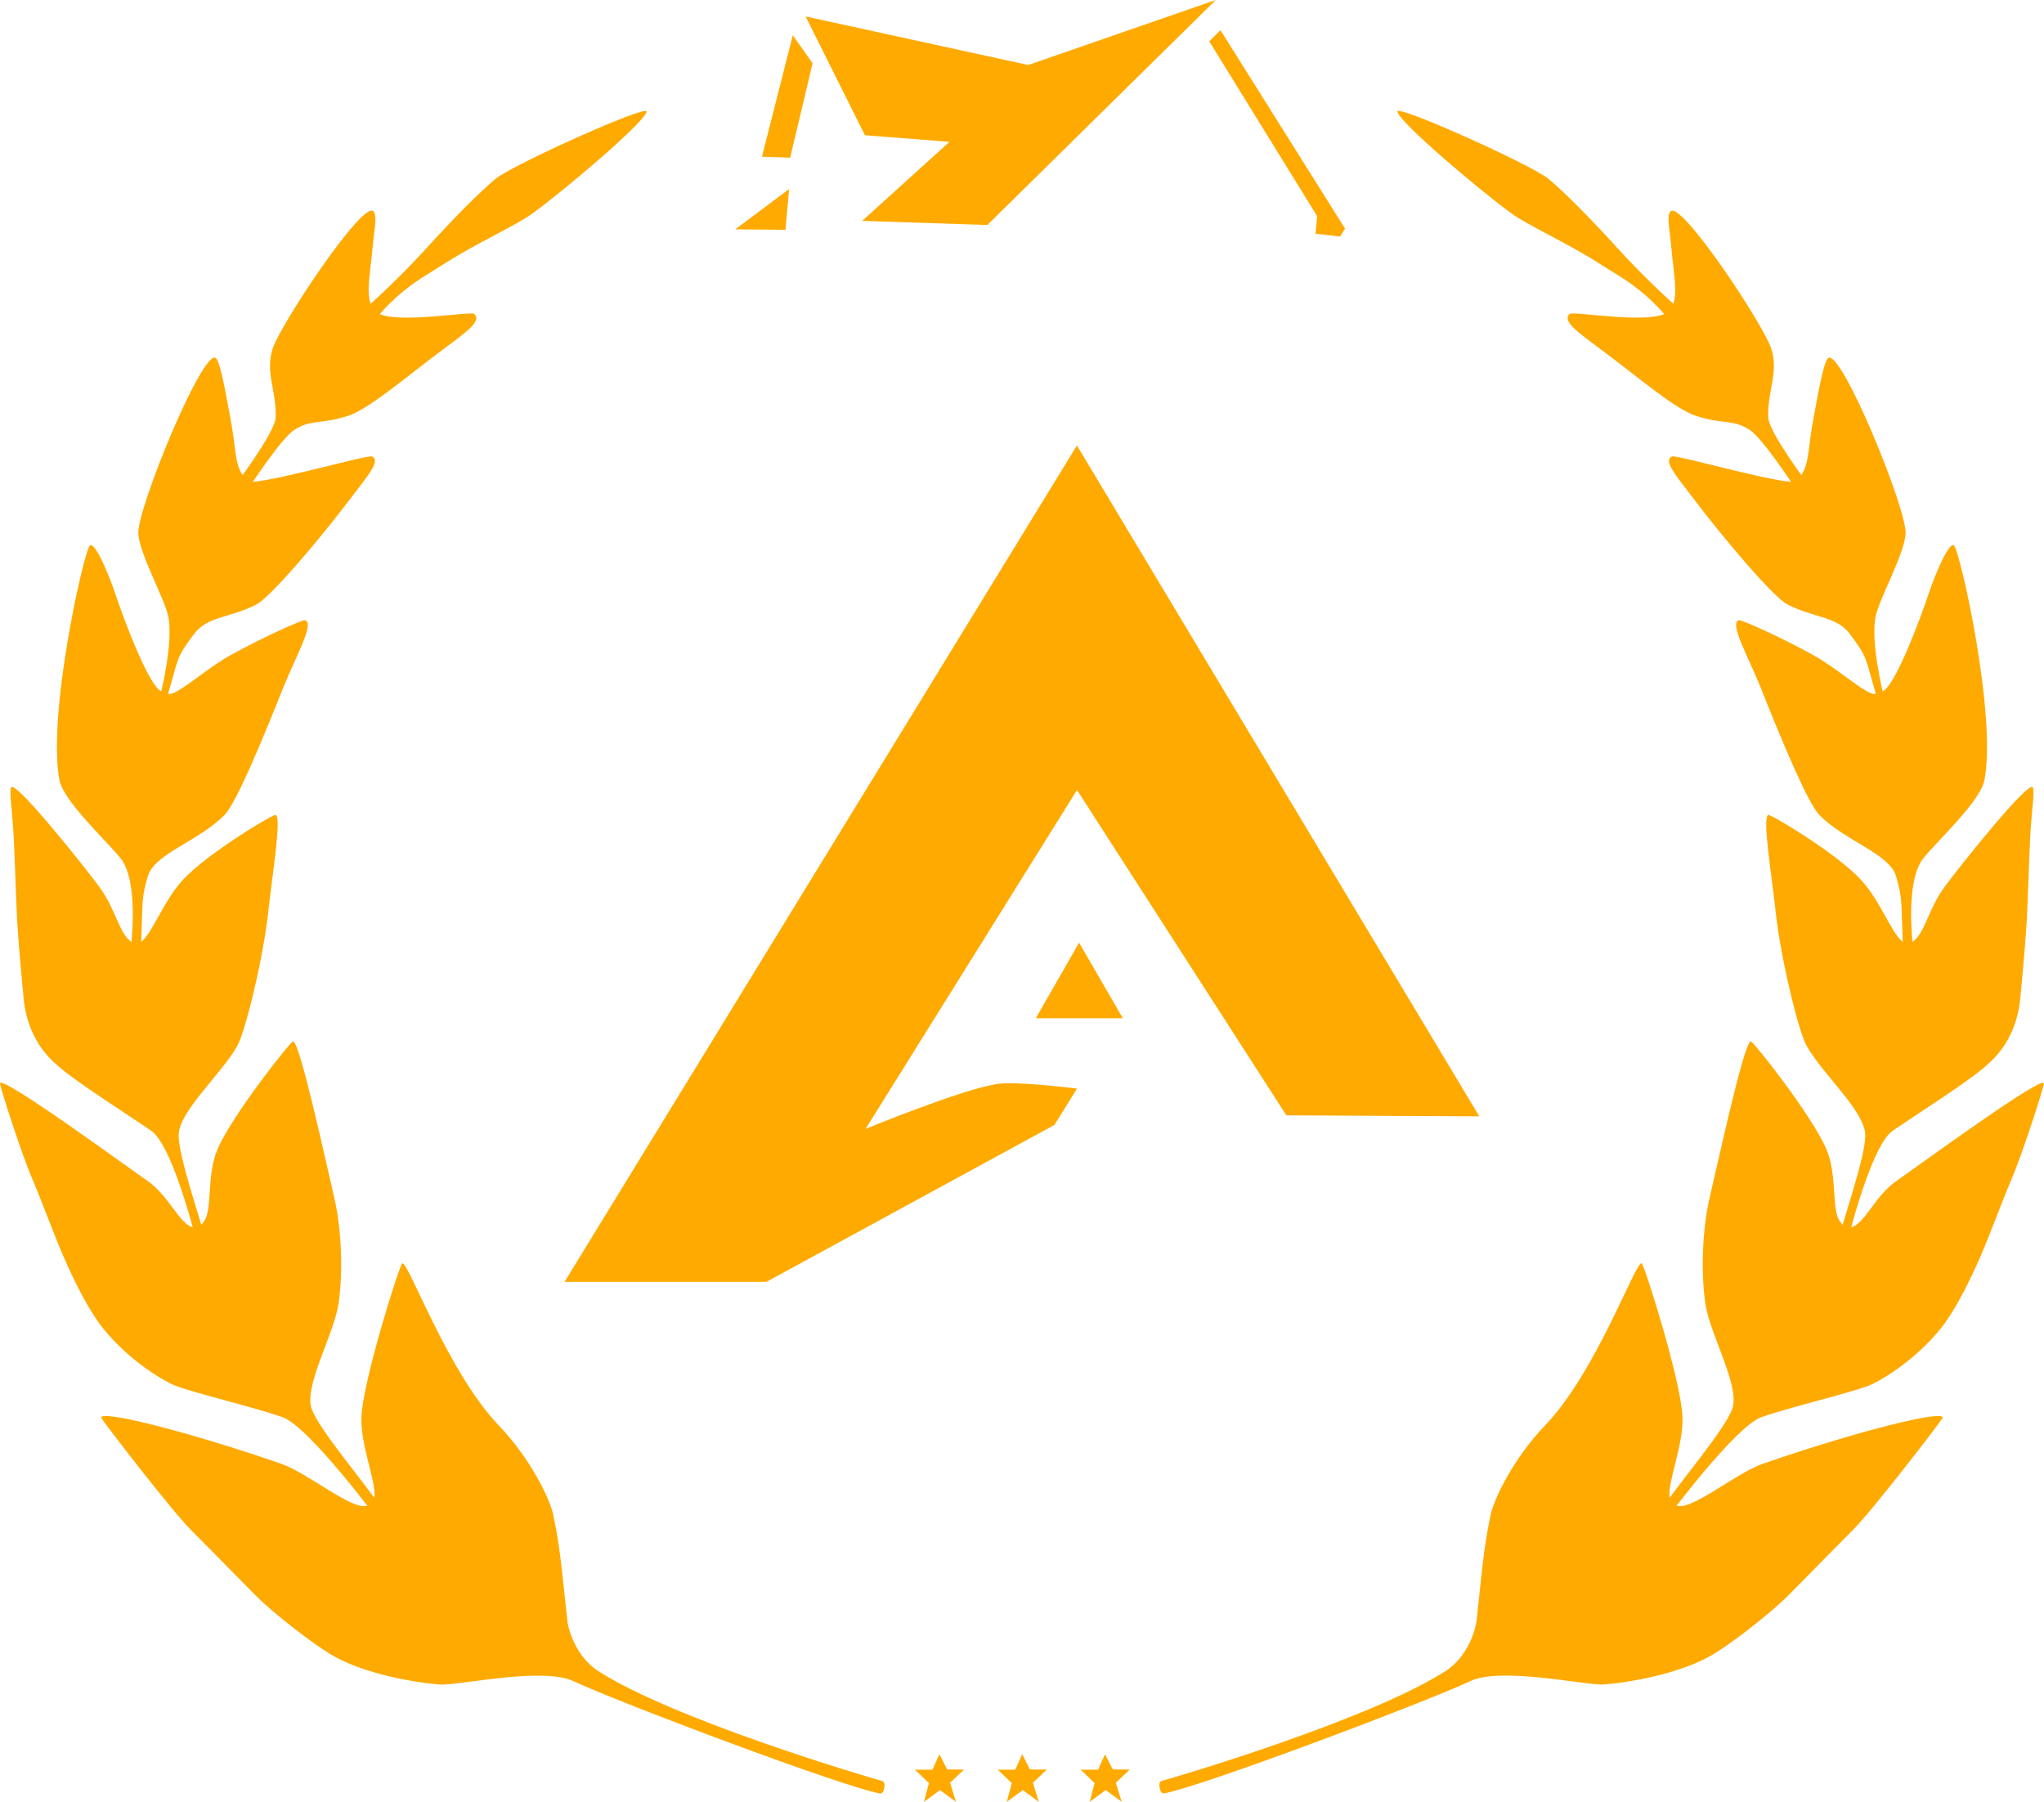
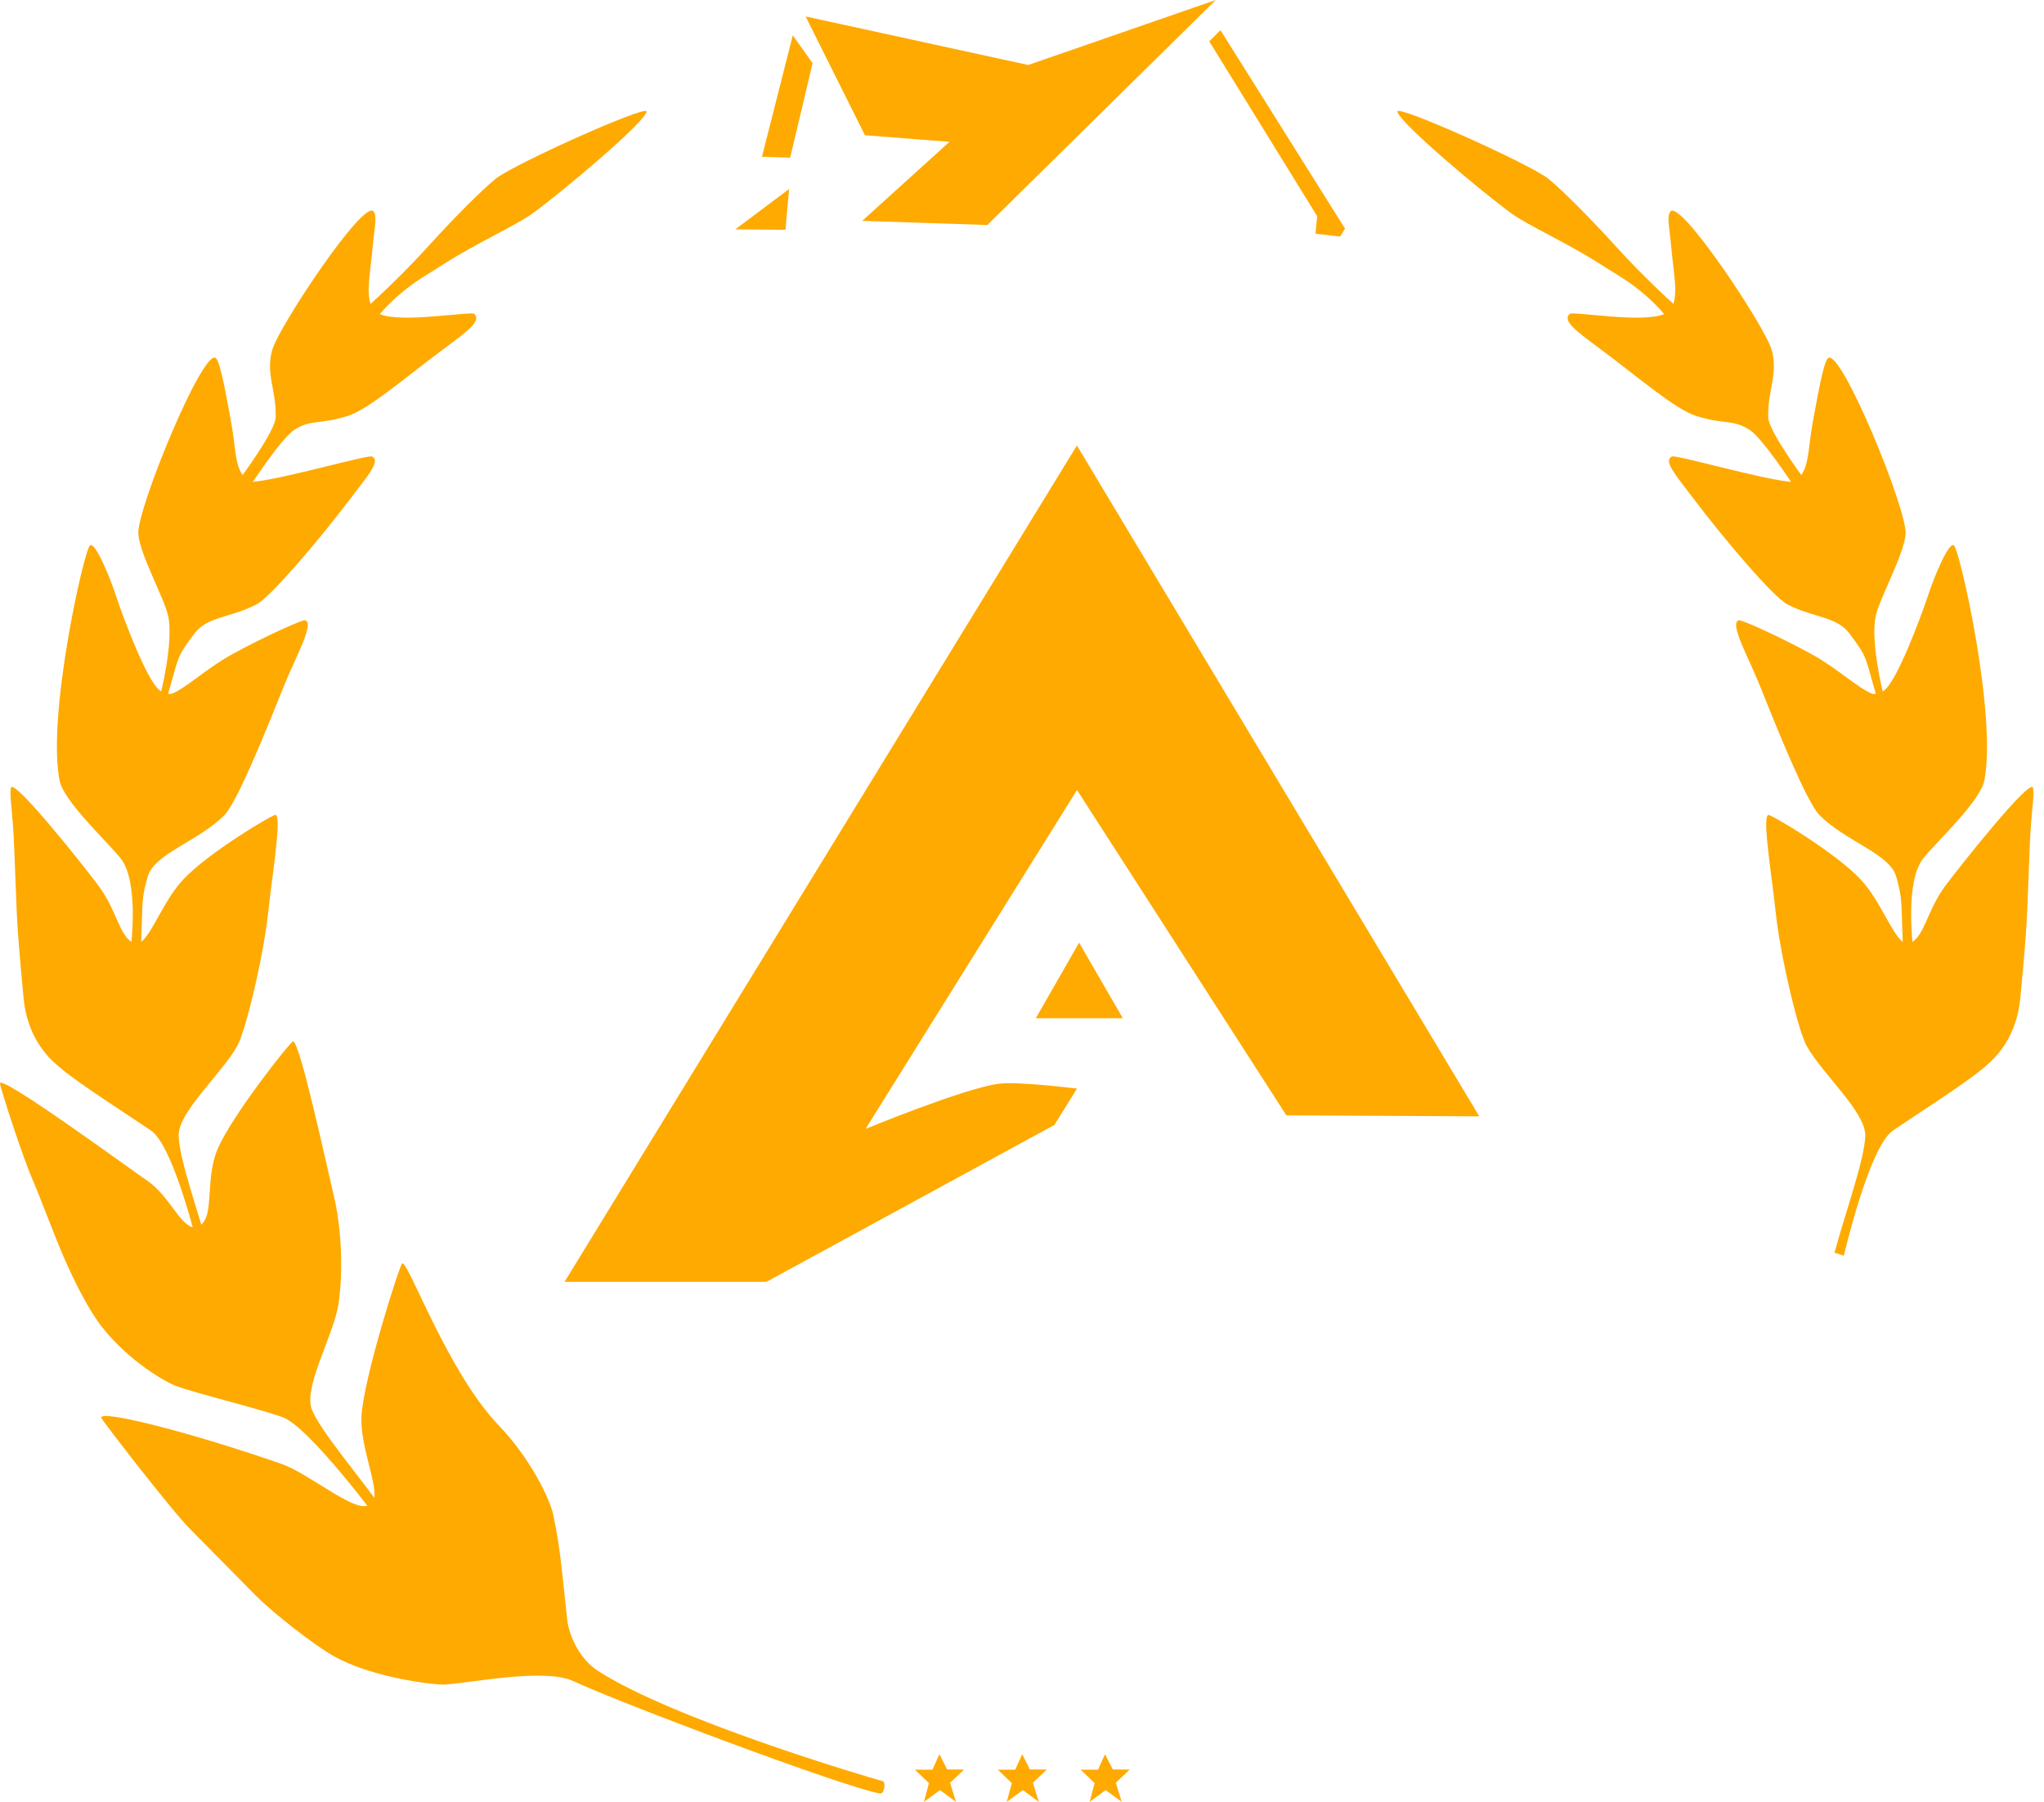
<svg xmlns="http://www.w3.org/2000/svg" id="Layer_1" data-name="Layer 1" viewBox="0 0 226.11 199.32">
  <defs>
    <style>
      .cls-1 {
        fill: #fa0;
      }
    </style>
  </defs>
  <path class="cls-1" d="M154.58,12.33c.12,1.15,9.32,8.89,12.62,11.28,1.86,1.35,6.13,3.24,9.75,5.56,1.4,.9,2.58,1.56,3.71,2.4,2.26,1.66,3.62,3.4,3.62,3.4l1.02-1.19s-1.38-1.22-3.25-3.08c-.99-.98-2.12-2.15-3.25-3.39-2.76-3.04-5.78-6.1-7.5-7.52-1.93-1.59-16.8-8.26-16.71-7.45Z" />
  <path class="cls-1" d="M185.13,33.56c.44-1.51,.01-3.29-.26-6.3-.19-2.07-.51-3.3-.1-3.86,1.06-1.46,10.47,12.7,11.21,15.29,.76,2.66-.45,4.43-.38,7.46,.03,1.54,3.94,6.78,3.94,6.78l-1.18,.72s-3.38-5.16-4.79-6.08c-1.87-1.22-2.81-.58-5.88-1.54-2.39-.74-6.42-4.28-10.75-7.49-2.67-1.98-4.1-3.04-3.31-3.81,.35-.34,8.09,1.07,10.49,0,.35-.16,.9-.81,1.01-1.19Z" />
  <path class="cls-1" d="M199.24,52.58c.93-1.29,.78-3.28,1.36-6.25,.39-2.04,1.09-6.3,1.63-6.72,1.42-1.1,8.76,16.77,8.57,19.46-.15,2.22-2.86,7.08-3.3,9.05-.63,2.88,.84,8.69,.84,8.69l-.77,.15c-1.28-4.29-.88-4.1-2.97-6.87-1.46-1.94-3.97-1.72-6.89-3.24-1.56-.81-7.08-7.33-10.34-11.65-2.01-2.66-3.4-4.2-2.43-4.7,.43-.23,9.66,2.45,13.12,2.8,.34,.03,.98-.44,1.18-.72Z" />
  <path class="cls-1" d="M208.5,76.31c1.34-1.08,3.82-7.54,4.83-10.58,.71-2.14,2.3-5.91,2.83-5.38,.68,.67,4.76,18.84,3.35,25.99-.47,2.36-5.46,6.93-6.79,8.66-1.96,2.55-1.14,9.37-1.14,9.37h-1.09c-.19-4.91-.04-4.91-.73-7.4-.71-2.54-5.66-3.92-8.5-6.82-1.34-1.37-4.31-8.61-6.49-14.08-1.34-3.37-3.56-7.22-2.39-7.46,.29-.06,4.59,1.86,8.12,3.81,2.7,1.49,5.05,3.71,6.57,4.31,.35,.14,1.15-.17,1.44-.41Z" />
-   <path class="cls-1" d="M211.49,104.24c1.42-.87,1.73-3.53,3.61-6.12,1.43-1.96,9.63-12.29,9.8-10.95,.12,.94-.03,1.36-.26,4.45-.15,2.09-.33,8.79-.49,11.05-.21,3.02-.43,5.33-.66,7.74-.49,5.06-3.44,7.18-4.27,7.89-1.82,1.55-8.05,5.54-9.83,6.77-2.64,1.81-5.42,13.84-5.42,13.84l-1.04-.34c1.31-4.73,3.32-10.32,3.41-12.9,.09-2.64-4.74-6.83-6.49-9.98-.94-1.68-2.93-10-3.44-14.95-.37-3.6-1.51-10.37-.8-10.59,.29-.09,7.46,4.18,10.23,7.15,2.12,2.27,3.35,5.83,4.62,6.88,.29,.24,.69,.27,1.01,.07Z" />
-   <path class="cls-1" d="M204.45,135.82c1.71-.02,2.79-3.45,5.41-5.24,1.99-1.36,16.52-12.01,16.24-10.69-.19,.92-2.41,7.86-3.64,10.69-.83,1.92-2.44,6.25-3.34,8.32-1.2,2.78-2.87,6.1-4.37,7.98-3.05,3.82-7.03,6.02-8.05,6.41-2.22,.84-8.85,2.42-11.84,3.47-2.94,1.04-10.62,11.41-10.62,11.41l-.86-.67c2.79-4.01,7.28-9.18,8.22-11.58,.96-2.46-2.32-8.01-2.93-11.57-.33-1.91-.65-7.23,.5-12.07,.84-3.52,3.77-17.12,4.51-17.08,.3,.02,6.7,8.12,8.33,11.86,1.25,2.86,.59,6.5,1.44,7.92,.19,.32,.62,.85,.99,.85Z" />
-   <path class="cls-1" d="M185.48,166.55c1.6,.62,6.53-3.59,9.53-4.63,10.58-3.67,20.58-6.13,19.85-5.01-.51,.79-7.73,10.18-9.9,12.35-1.47,1.47-5.53,5.6-7.11,7.2-2.12,2.13-6.53,5.52-8.61,6.7-4.22,2.41-11.06,3.2-12.15,3.18-2.37-.05-11.15-1.91-14.4-.39-5.03,2.36-29.8,11.7-33.94,12.44-.46,.08-.71-1.26-.26-1.38,1.87-.5,23.1-6.8,31.44-12.17,2.33-1.5,3.28-4.35,3.42-5.63,.72-6.73,.81-8.03,1.53-11.57,.38-1.9,2.62-6.4,6.04-9.96,5.69-5.93,10.02-18.24,10.69-17.93,.27,.13,4.35,12.93,4.51,17.01,.12,3.12-1.7,7.27-1.42,8.91,.06,.37,.43,.74,.78,.87Z" />
+   <path class="cls-1" d="M211.49,104.24c1.42-.87,1.73-3.53,3.61-6.12,1.43-1.96,9.63-12.29,9.8-10.95,.12,.94-.03,1.36-.26,4.45-.15,2.09-.33,8.79-.49,11.05-.21,3.02-.43,5.33-.66,7.74-.49,5.06-3.44,7.18-4.27,7.89-1.82,1.55-8.05,5.54-9.83,6.77-2.64,1.81-5.42,13.84-5.42,13.84l-1.04-.34c1.31-4.73,3.32-10.32,3.41-12.9,.09-2.64-4.74-6.83-6.49-9.98-.94-1.68-2.93-10-3.44-14.95-.37-3.6-1.51-10.37-.8-10.59,.29-.09,7.46,4.18,10.23,7.15,2.12,2.27,3.35,5.83,4.62,6.88,.29,.24,.69,.27,1.01,.07" />
  <path class="cls-1" d="M71.53,12.33c-.12,1.15-9.32,8.89-12.62,11.28-1.86,1.35-6.13,3.24-9.75,5.56-1.4,.9-2.58,1.56-3.71,2.4-2.26,1.66-3.62,3.4-3.62,3.4l-1.02-1.19s1.38-1.22,3.25-3.08c.99-.98,2.12-2.15,3.25-3.39,2.76-3.04,5.78-6.1,7.5-7.52,1.93-1.59,16.8-8.26,16.71-7.45Z" />
  <path class="cls-1" d="M40.97,33.56c-.44-1.51-.01-3.29,.26-6.3,.19-2.07,.51-3.3,.1-3.86-1.06-1.46-10.47,12.7-11.21,15.29-.76,2.66,.45,4.43,.38,7.46-.03,1.54-3.94,6.78-3.94,6.78l1.18,.72s3.38-5.16,4.79-6.08c1.87-1.22,2.8-.58,5.88-1.54,2.39-.74,6.42-4.28,10.75-7.49,2.67-1.98,4.1-3.04,3.31-3.81-.35-.34-8.09,1.07-10.49,0-.36-.16-.9-.81-1.02-1.19Z" />
  <path class="cls-1" d="M26.86,52.58c-.93-1.29-.78-3.28-1.36-6.25-.39-2.04-1.09-6.3-1.63-6.72-1.42-1.1-8.76,16.77-8.57,19.46,.15,2.22,2.86,7.08,3.3,9.05,.63,2.88-.84,8.69-.84,8.69l.77,.15c1.28-4.29,.88-4.1,2.97-6.87,1.46-1.94,3.97-1.72,6.89-3.24,1.56-.81,7.08-7.33,10.34-11.65,2.01-2.66,3.4-4.2,2.43-4.7-.43-.23-9.66,2.45-13.12,2.8-.34,.03-.98-.44-1.18-.72Z" />
  <path class="cls-1" d="M17.6,76.31c-1.34-1.08-3.82-7.54-4.83-10.58-.71-2.14-2.3-5.91-2.83-5.38-.68,.67-4.76,18.84-3.35,25.99,.47,2.36,5.46,6.93,6.79,8.66,1.96,2.55,1.14,9.37,1.14,9.37h1.09c.19-4.91,.03-4.91,.73-7.4,.71-2.54,5.66-3.92,8.5-6.82,1.34-1.37,4.31-8.61,6.49-14.08,1.35-3.37,3.56-7.22,2.39-7.46-.29-.06-4.59,1.86-8.12,3.81-2.7,1.49-5.05,3.71-6.57,4.31-.35,.14-1.15-.17-1.44-.41Z" />
  <path class="cls-1" d="M14.61,104.24c-1.42-.87-1.73-3.53-3.61-6.12-1.43-1.96-9.63-12.29-9.8-10.95-.12,.94,.03,1.36,.26,4.45,.15,2.09,.33,8.79,.49,11.05,.21,3.02,.43,5.33,.66,7.74,.49,5.06,3.44,7.18,4.27,7.89,1.82,1.55,8.05,5.54,9.83,6.77,2.64,1.81,5.42,13.84,5.42,13.84l1.04-.34c-1.31-4.73-3.32-10.32-3.41-12.9-.09-2.64,4.74-6.83,6.49-9.98,.94-1.68,2.93-10,3.44-14.95,.37-3.6,1.51-10.37,.8-10.59-.29-.09-7.46,4.18-10.23,7.15-2.12,2.27-3.35,5.83-4.62,6.88-.29,.24-.69,.27-1.01,.07Z" />
  <path class="cls-1" d="M21.66,135.82c-1.71-.02-2.79-3.45-5.41-5.24C14.25,129.22-.27,118.57,0,119.89c.19,.92,2.41,7.86,3.64,10.69,.83,1.92,2.44,6.25,3.34,8.32,1.2,2.78,2.86,6.1,4.37,7.98,3.05,3.82,7.03,6.02,8.05,6.41,2.22,.84,8.85,2.42,11.84,3.47,2.94,1.04,10.62,11.41,10.62,11.41l.86-.67c-2.79-4.01-7.28-9.18-8.22-11.58-.96-2.46,2.32-8.01,2.93-11.57,.33-1.91,.65-7.23-.5-12.07-.84-3.52-3.77-17.12-4.51-17.08-.3,.02-6.7,8.12-8.33,11.86-1.25,2.86-.59,6.5-1.44,7.92-.19,.32-.62,.85-.99,.85Z" />
  <path class="cls-1" d="M40.62,166.55c-1.6,.62-6.53-3.6-9.53-4.63-10.58-3.67-20.58-6.13-19.85-5.01,.51,.79,7.73,10.18,9.9,12.35,1.47,1.47,5.53,5.6,7.11,7.2,2.12,2.13,6.53,5.52,8.61,6.71,4.22,2.41,11.06,3.2,12.15,3.18,2.37-.05,11.15-1.91,14.4-.39,5.03,2.36,29.8,11.7,33.94,12.44,.46,.08,.71-1.26,.26-1.38-1.87-.5-23.1-6.81-31.44-12.17-2.33-1.5-3.28-4.35-3.42-5.63-.72-6.73-.81-8.03-1.53-11.57-.38-1.89-2.62-6.4-6.04-9.96-5.69-5.93-10.02-18.24-10.69-17.93-.27,.13-4.35,12.93-4.51,17.01-.12,3.12,1.7,7.27,1.42,8.91-.06,.37-.43,.74-.78,.87Z" />
  <polygon class="cls-1" points="133.77 4.57 145.71 23.92 145.52 25.85 148.24 26.17 148.79 25.29 135.01 3.34 133.77 4.57" />
  <polygon class="cls-1" points="113.74 7.19 134.49 0 109.22 24.89 95.38 24.43 105.03 15.69 95.68 14.96 89.12 1.82 113.74 7.19" />
  <polygon class="cls-1" points="87.7 3.9 89.89 7 87.41 17.44 84.29 17.34 87.7 3.9" />
  <polyline class="cls-1" points="87.29 20.91 86.89 25.42 81.34 25.37" />
  <path class="cls-1" d="M163.64,123.49l-21.34-.11-23.16-35.99-23.39,37.49s10.86-4.48,14.7-4.99c2.16-.29,8.69,.53,8.69,.53l-2.5,4.02-31.86,17.36h-22.33L119.13,49.28l44.51,74.21Z" />
  <polygon class="cls-1" points="119.37 104.28 114.58 112.64 124.21 112.64 119.37 104.28" />
  <polygon class="cls-1" points="104.77 195.74 106.64 195.75 105.1 197.21 105.75 199.32 103.99 198.02 102.21 199.32 102.76 197.25 101.21 195.76 103.15 195.76 103.92 194.05 104.77 195.74" />
  <polygon class="cls-1" points="113.93 195.74 115.8 195.75 114.26 197.21 114.91 199.32 113.15 198.02 111.37 199.32 111.93 197.25 110.37 195.76 112.31 195.76 113.08 194.05 113.93 195.74" />
  <polygon class="cls-1" points="123.1 195.74 124.97 195.75 123.43 197.21 124.08 199.32 122.31 198.02 120.54 199.32 121.09 197.25 119.54 195.76 121.47 195.76 122.24 194.05 123.1 195.74" />
</svg>